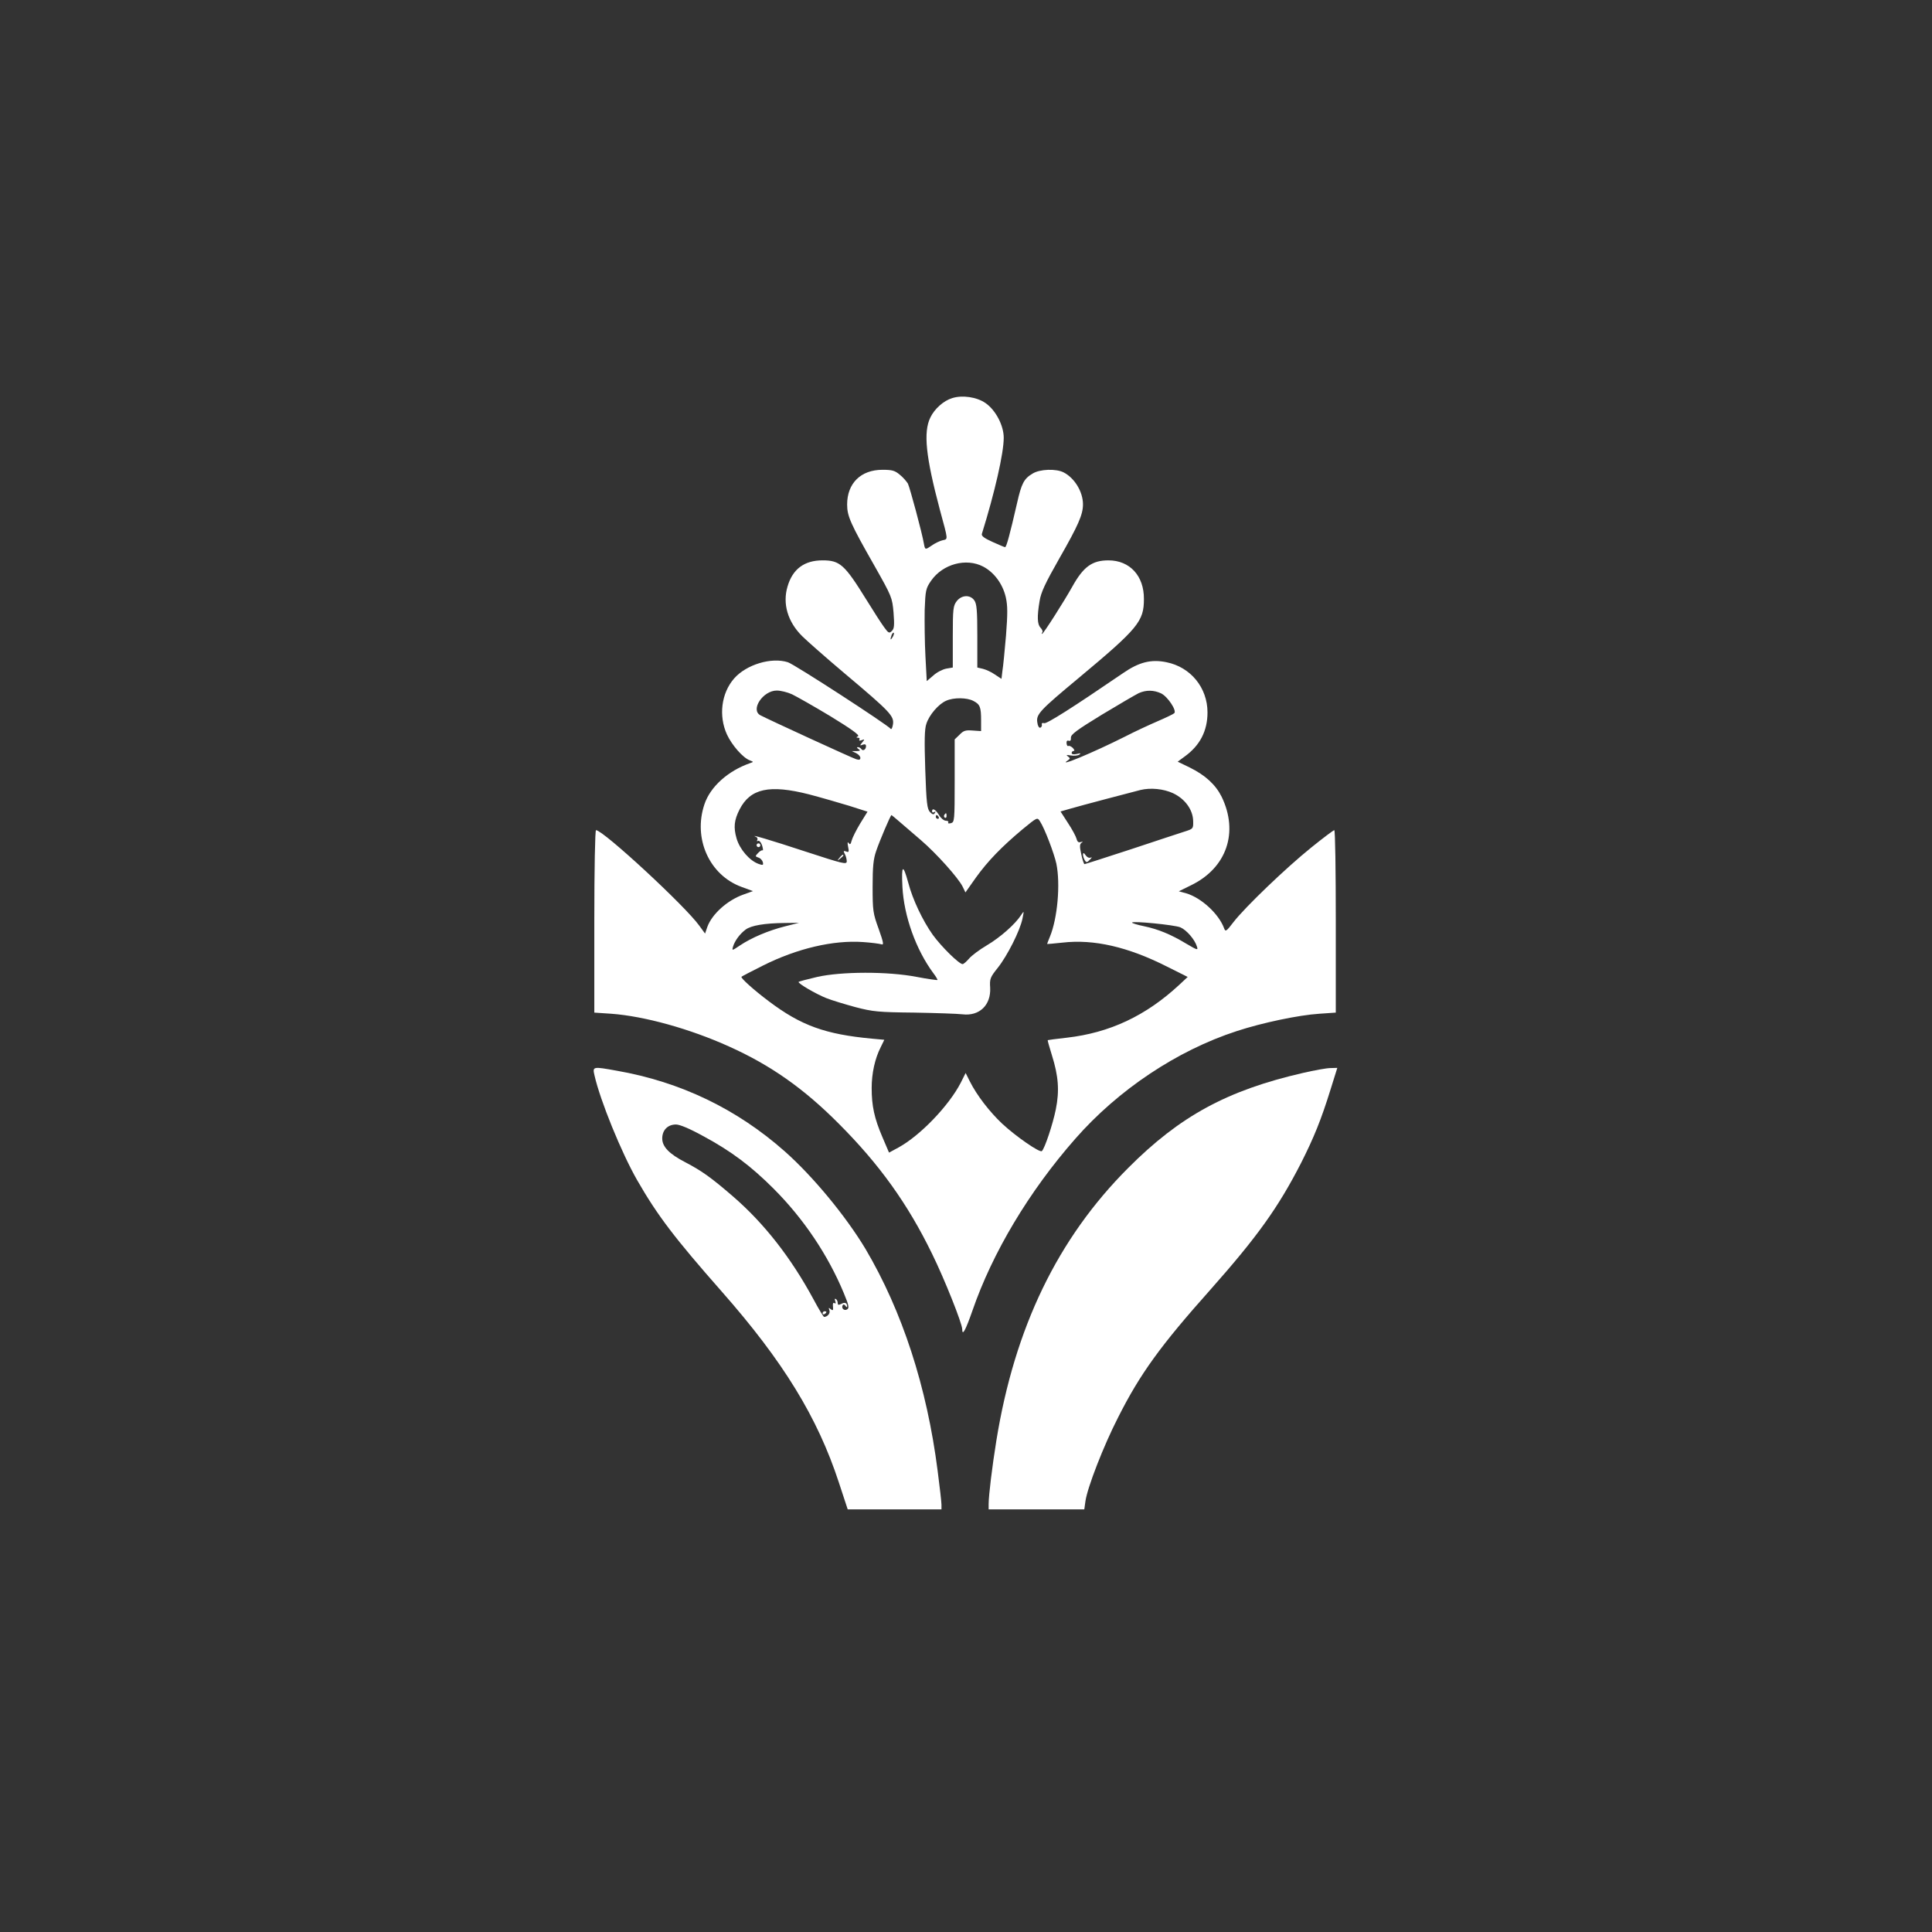
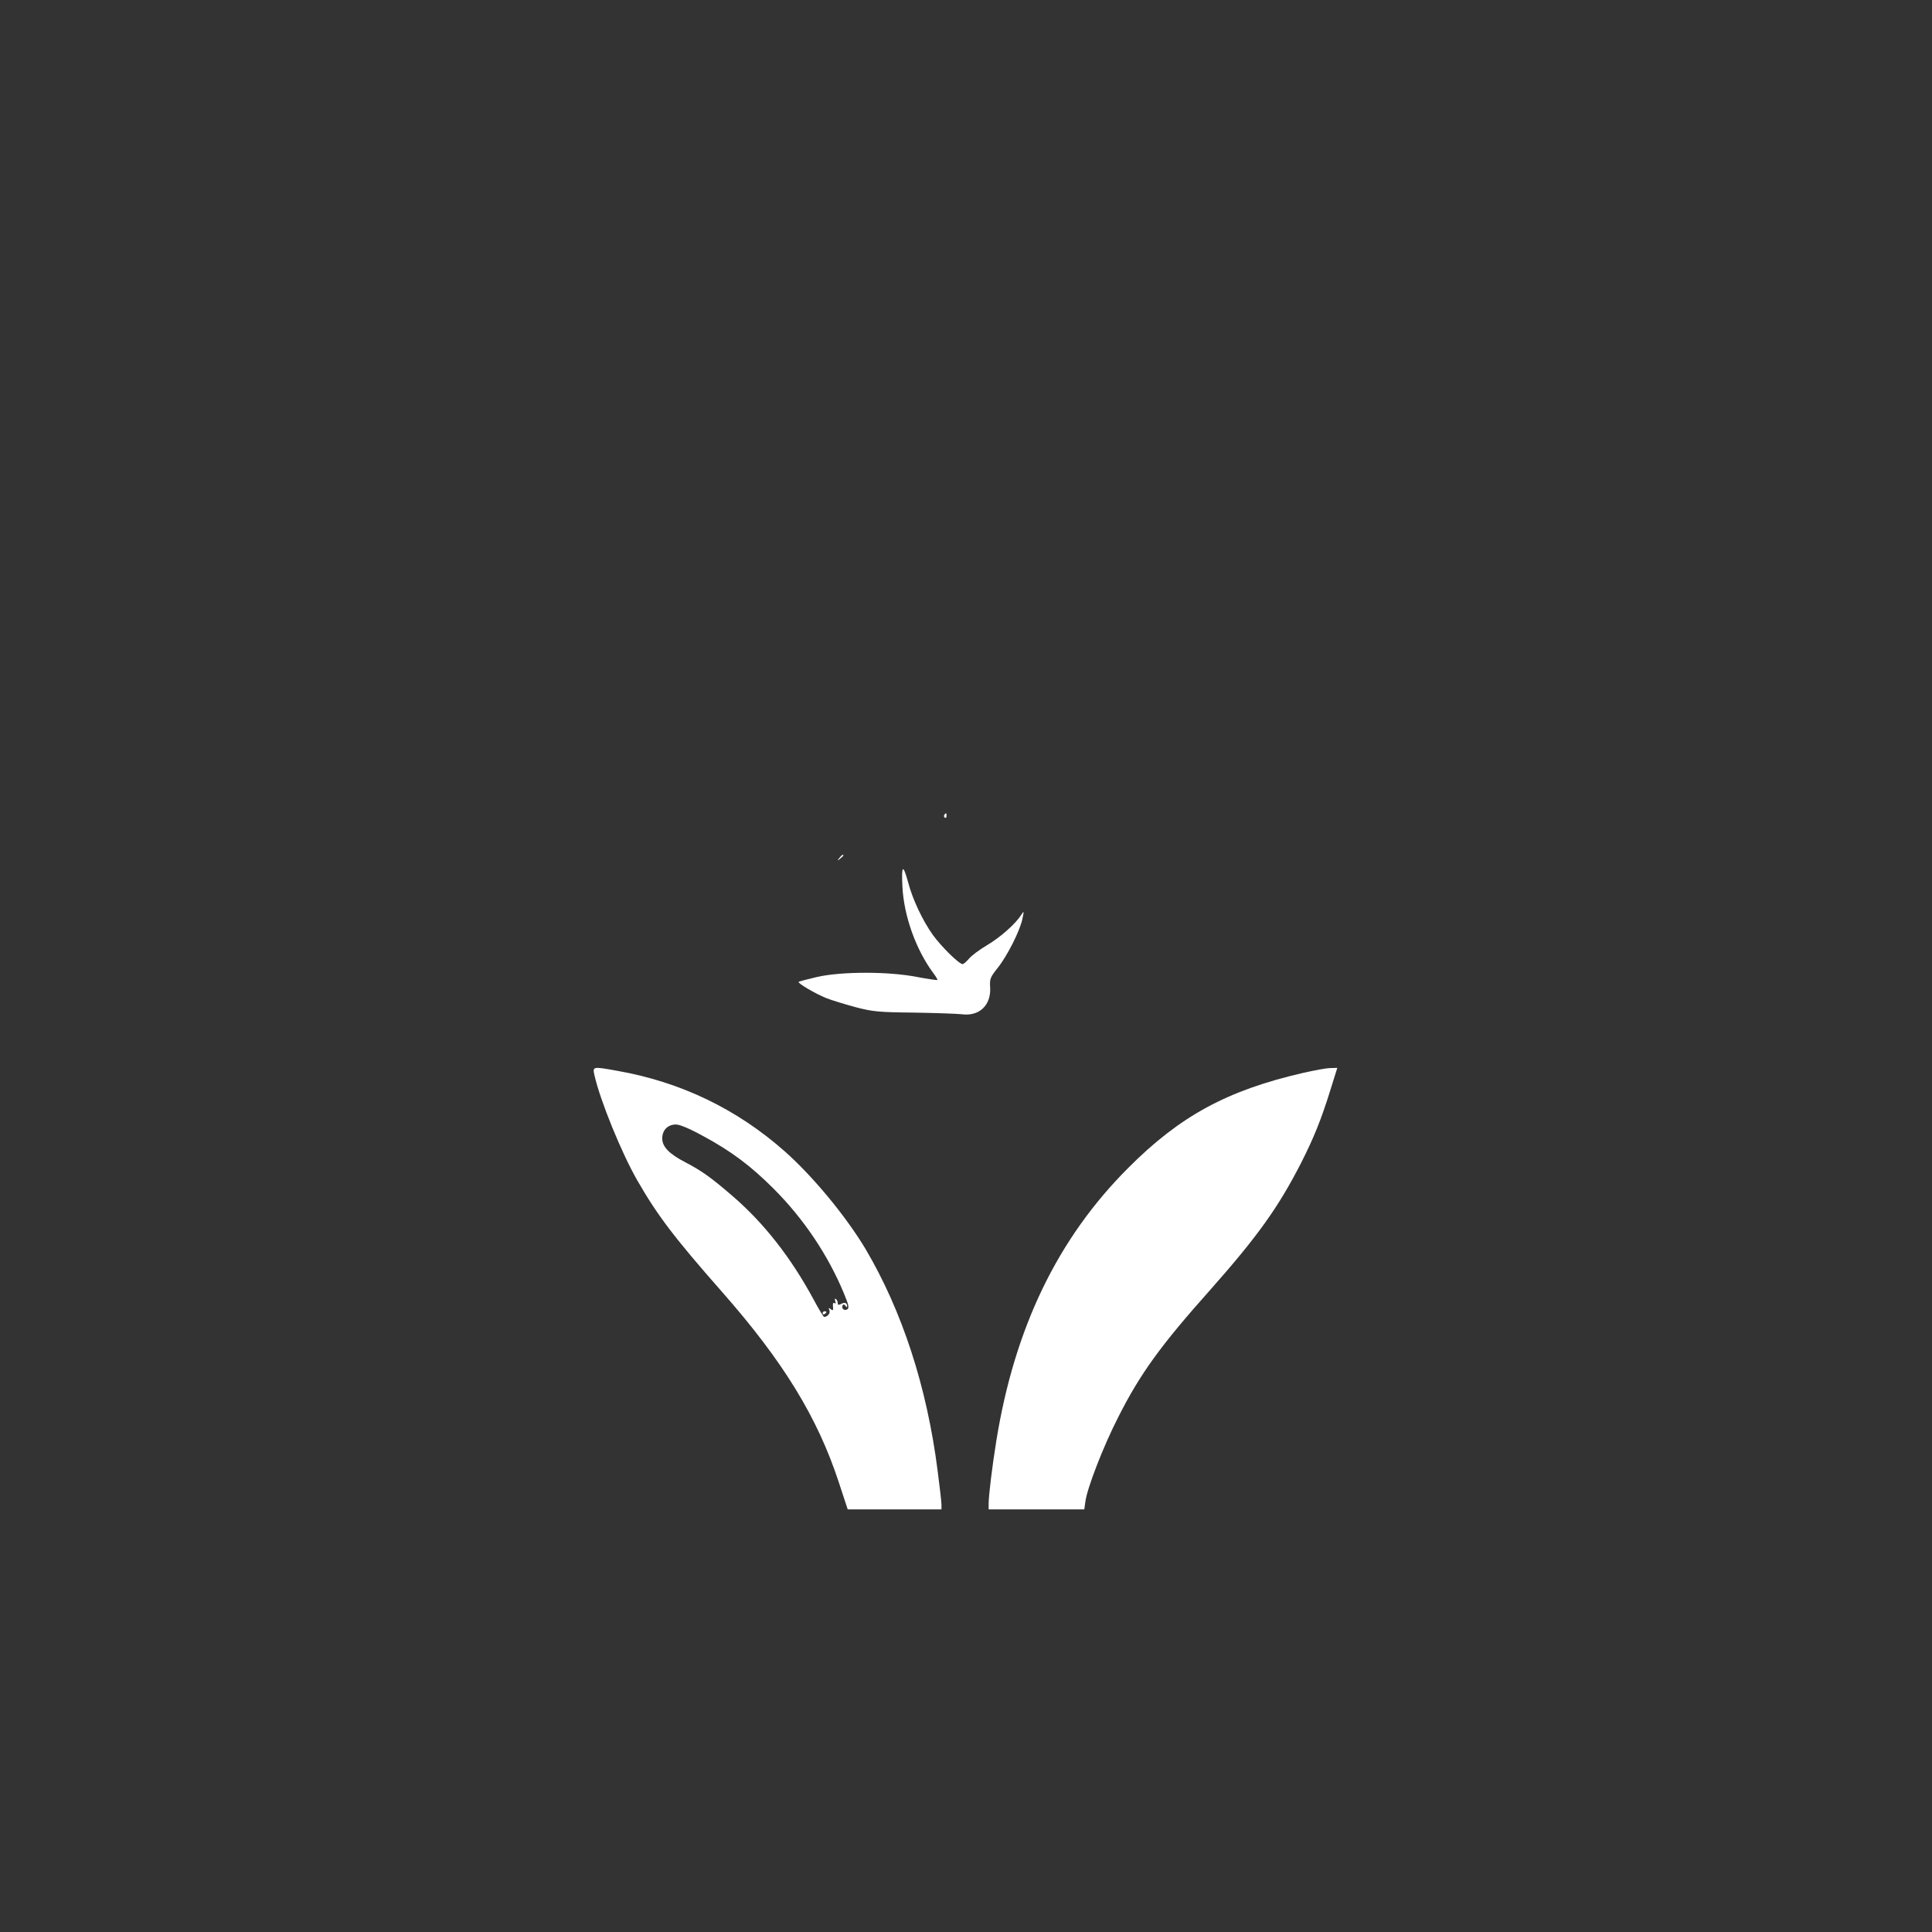
<svg xmlns="http://www.w3.org/2000/svg" version="1.0" width="1024pt" height="1024pt" viewBox="0 0 1024 1024" preserveAspectRatio="xMidYMid meet">
  <rect x="0" y="0" width="1024" height="1024" fill="#333333" stroke="none" />
  <g transform="translate(0,1024) scale(0.1,-0.1)" fill="#ffffff" stroke="none">
-     <path d="M5047 8130 c-46 -14 -94 -57 -116 -103 -38 -78 -24 -208 50 -487 46 -170 45 -156 13 -164 -15 -4 -40 -16 -55 -27 -35 -24 -36 -24 -42 9 -10 59 -75 299 -85 319 -7 11 -25 33 -43 47 -26 22 -40 26 -92 26 -115 0 -187 -72 -187 -184 0 -62 18 -102 145 -325 92 -163 94 -168 101 -248 5 -67 4 -85 -9 -97 -13 -14 -18 -12 -39 17 -13 17 -57 85 -97 150 -114 184 -139 207 -231 207 -97 0 -159 -46 -186 -139 -27 -91 1 -187 78 -263 24 -24 126 -114 228 -200 240 -202 259 -223 253 -267 -3 -18 -8 -29 -12 -24 -16 21 -510 342 -545 353 -87 28 -220 -12 -285 -86 -68 -78 -83 -198 -38 -297 26 -56 84 -123 121 -137 21 -8 21 -8 1 -15 -117 -41 -210 -125 -241 -217 -62 -182 26 -377 197 -439 l60 -22 -50 -18 c-85 -30 -167 -103 -192 -172 l-12 -35 -30 41 c-73 103 -510 507 -548 507 -5 0 -9 -205 -9 -484 l0 -483 90 -6 c175 -13 415 -79 625 -174 218 -98 394 -221 580 -408 215 -215 366 -425 495 -690 66 -134 160 -370 160 -400 0 -39 18 -5 54 98 106 307 299 631 545 911 227 259 539 468 856 571 134 44 328 85 438 92 l87 6 0 483 c0 266 -3 484 -8 484 -4 0 -59 -41 -122 -92 -133 -107 -350 -315 -412 -395 -38 -50 -43 -53 -50 -33 -28 76 -120 161 -200 185 l-40 11 67 33 c187 92 251 280 160 468 -32 64 -86 114 -169 155 l-64 31 38 28 c80 58 120 135 120 233 0 131 -89 240 -217 266 -81 17 -146 1 -231 -58 -268 -183 -405 -270 -418 -265 -9 3 -14 0 -12 -7 2 -7 -2 -14 -8 -17 -7 -2 -14 10 -16 28 -7 43 13 64 221 237 314 262 344 299 344 417 1 123 -75 205 -188 205 -87 0 -133 -34 -192 -140 -43 -77 -153 -250 -160 -250 -2 0 -2 4 2 9 3 5 -2 16 -10 24 -17 18 -19 58 -5 141 7 46 30 95 104 225 101 177 126 233 126 288 0 66 -44 139 -102 169 -40 21 -127 18 -165 -6 -46 -27 -59 -53 -82 -155 -39 -170 -57 -236 -64 -235 -3 0 -34 13 -67 28 -42 19 -59 31 -56 42 69 222 116 428 116 510 0 65 -43 147 -97 184 -46 32 -123 43 -176 26z m164 -893 c59 -31 104 -93 120 -163 10 -45 10 -86 1 -203 -7 -80 -15 -165 -19 -187 l-5 -42 -35 23 c-18 13 -47 26 -63 30 l-30 7 0 167 c0 135 -3 171 -16 189 -22 31 -67 29 -93 -4 -19 -25 -21 -40 -21 -189 l0 -163 -35 -6 c-20 -4 -51 -20 -69 -37 l-34 -29 -7 132 c-4 73 -5 183 -4 245 4 105 6 114 34 155 62 89 186 122 276 75z m-480 -374 c-12 -20 -14 -14 -5 12 4 9 9 14 11 11 3 -2 0 -13 -6 -23z m-533 -303 c23 -11 115 -63 203 -116 108 -66 156 -100 147 -106 -11 -6 -11 -8 0 -8 7 0 10 -4 7 -10 -4 -6 1 -7 12 -3 16 6 17 5 3 -12 -14 -17 -13 -18 3 -12 11 4 17 2 17 -8 0 -18 -17 -28 -25 -15 -3 5 -12 10 -18 10 -7 0 -6 -4 3 -10 12 -8 10 -10 -10 -11 l-25 0 23 -11 c12 -6 22 -17 22 -25 0 -10 -6 -12 -22 -7 -21 6 -473 214 -508 233 -54 29 14 131 87 131 21 0 57 -9 81 -20z m1956 5 c35 -17 84 -91 70 -105 -5 -5 -45 -24 -89 -43 -44 -19 -122 -55 -172 -81 -171 -86 -364 -166 -303 -126 13 9 13 11 0 21 -11 8 -8 9 15 5 17 -3 37 -1 45 4 11 8 8 9 -12 4 -18 -4 -28 -2 -28 5 0 6 5 11 11 11 6 0 3 7 -5 16 -9 8 -19 13 -24 10 -4 -2 -8 4 -9 14 -1 12 3 17 11 14 9 -3 13 2 12 16 -1 17 30 40 164 122 91 55 179 106 195 114 40 18 80 17 119 -1z m-995 -40 c35 -18 41 -32 41 -103 l0 -57 -44 3 c-38 3 -49 0 -70 -22 l-26 -25 0 -219 c0 -211 -1 -220 -20 -225 -11 -3 -18 -1 -14 4 3 5 -3 9 -13 9 -10 0 -27 14 -36 30 -18 30 -37 40 -37 19 0 -5 5 -7 12 -3 7 5 8 3 3 -5 -6 -10 -12 -9 -26 5 -15 17 -19 46 -25 225 -5 153 -4 215 6 243 15 47 65 105 105 122 40 18 110 17 144 -1z m-872 -495 c65 -17 161 -45 214 -61 l97 -31 -39 -63 c-21 -35 -41 -75 -45 -90 -5 -20 -9 -24 -16 -13 -6 8 -7 2 -3 -19 6 -28 4 -32 -10 -26 -15 5 -16 3 -7 -14 6 -11 10 -28 10 -39 -1 -17 -21 -12 -217 52 -185 61 -307 97 -263 78 6 -3 9 -11 6 -16 -4 -6 -2 -8 3 -5 6 4 16 -6 22 -23 5 -17 7 -29 3 -27 -4 2 -15 -4 -24 -14 -16 -17 -16 -18 1 -24 11 -3 21 -14 24 -24 4 -17 1 -18 -22 -10 -48 17 -100 77 -117 135 -17 59 -13 97 16 154 57 111 158 133 367 80z m1930 6 c64 -30 106 -88 107 -148 1 -40 0 -41 -44 -55 -25 -8 -153 -50 -285 -94 -132 -43 -243 -79 -247 -79 -3 0 -11 23 -17 52 -9 40 -9 53 1 61 10 6 8 7 -4 4 -11 -4 -18 1 -22 17 -3 12 -23 50 -45 83 l-40 62 52 15 c51 15 332 89 372 99 54 13 122 6 172 -17z m-1451 -150 c21 -18 73 -63 114 -98 84 -72 199 -201 222 -247 l15 -31 55 78 c64 89 137 164 248 257 78 64 78 64 92 42 25 -38 75 -170 87 -225 22 -108 6 -289 -34 -386 -8 -20 -15 -37 -15 -39 0 -1 37 2 82 7 165 19 346 -22 555 -128 l108 -54 -45 -42 c-177 -164 -368 -254 -596 -280 -54 -6 -99 -12 -101 -13 -1 -2 9 -37 22 -79 35 -111 41 -189 21 -288 -16 -79 -59 -208 -74 -221 -11 -10 -138 78 -210 145 -67 63 -135 151 -172 225 l-22 44 -26 -52 c-63 -122 -215 -280 -330 -343 l-50 -27 -35 82 c-43 100 -57 166 -57 260 0 78 17 156 48 217 l19 39 -66 6 c-246 23 -375 69 -546 198 -80 60 -151 124 -145 130 3 3 55 30 115 60 180 90 371 135 529 124 45 -3 88 -9 98 -12 13 -5 11 9 -15 82 -30 82 -32 97 -32 223 0 107 4 147 19 190 18 53 76 190 81 190 1 0 19 -15 41 -34z m209 24 c3 -5 1 -10 -4 -10 -6 0 -11 5 -11 10 0 6 2 10 4 10 3 0 8 -4 11 -10z m1281 -585 c33 -14 77 -65 88 -102 7 -21 2 -19 -56 15 -83 50 -149 77 -225 93 -35 7 -63 16 -63 19 0 10 224 -12 256 -25z m-2096 5 c-87 -22 -177 -60 -238 -101 -42 -28 -43 -29 -37 -7 9 31 36 68 67 91 29 22 102 34 208 35 l75 1 -75 -19z" />
    <path d="M5005 5921 c-3 -5 -2 -12 3 -15 5 -3 9 1 9 9 0 17 -3 19 -12 6z" />
-     <path d="M4010 5760 c0 -5 5 -10 10 -10 6 0 10 5 10 10 0 6 -4 10 -10 10 -5 0 -10 -4 -10 -10z" />
    <path d="M4449 5693 c-13 -16 -12 -17 4 -4 9 7 17 15 17 17 0 8 -8 3 -21 -13z" />
-     <path d="M5740 5710 c0 -8 5 -22 10 -30 8 -13 12 -12 27 4 10 10 12 15 5 11 -8 -4 -19 0 -27 11 -11 15 -14 16 -15 4z" />
    <path d="M4783 5540 c8 -156 72 -334 164 -458 14 -18 23 -35 22 -36 -2 -2 -51 5 -109 16 -154 30 -401 29 -529 0 -52 -12 -96 -24 -98 -26 -7 -7 91 -64 146 -86 30 -12 100 -33 155 -48 92 -24 121 -27 311 -29 116 -2 231 -6 256 -9 90 -11 152 49 147 141 -3 47 0 55 40 105 51 64 118 197 131 260 9 44 9 44 -7 20 -31 -48 -110 -118 -181 -160 -39 -23 -82 -55 -95 -71 -14 -16 -29 -29 -34 -29 -19 0 -113 93 -158 155 -54 76 -107 188 -130 276 -28 102 -37 96 -31 -21z" />
    <path d="M3151 4540 c30 -133 143 -410 226 -555 108 -188 198 -306 448 -590 326 -370 508 -667 621 -1012 l47 -143 248 0 249 0 0 25 c0 13 -9 93 -20 177 -57 448 -188 849 -383 1179 -104 173 -277 383 -427 516 -254 225 -553 369 -891 428 -128 23 -129 23 -118 -25z m579 -323 c146 -79 250 -157 370 -277 159 -159 288 -351 372 -553 27 -65 30 -80 18 -87 -16 -10 -33 7 -23 23 3 5 9 3 14 -4 5 -8 9 -9 9 -3 0 18 -12 24 -31 13 -15 -7 -19 -6 -19 5 0 8 -4 18 -10 21 -6 4 -7 -1 -3 -11 4 -11 3 -15 -4 -11 -7 5 -10 -2 -8 -18 2 -20 0 -23 -12 -14 -11 10 -12 8 -7 -6 6 -15 -9 -34 -28 -35 -3 0 -29 42 -56 93 -120 222 -262 403 -426 545 -117 101 -166 136 -254 182 -85 44 -122 82 -122 126 0 44 29 74 73 74 20 0 73 -22 147 -63z" />
    <path d="M4360 3279 c0 -5 5 -7 10 -4 6 3 10 8 10 11 0 2 -4 4 -10 4 -5 0 -10 -5 -10 -11z" />
    <path d="M6905 4553 c-400 -92 -651 -228 -925 -503 -374 -374 -602 -846 -699 -1445 -22 -136 -41 -291 -41 -337 l0 -28 254 0 253 0 6 43 c10 72 96 294 174 446 116 230 225 380 488 675 250 282 360 436 481 672 69 137 106 228 157 392 l35 112 -36 -1 c-21 0 -86 -12 -147 -26z" />
  </g>
</svg>